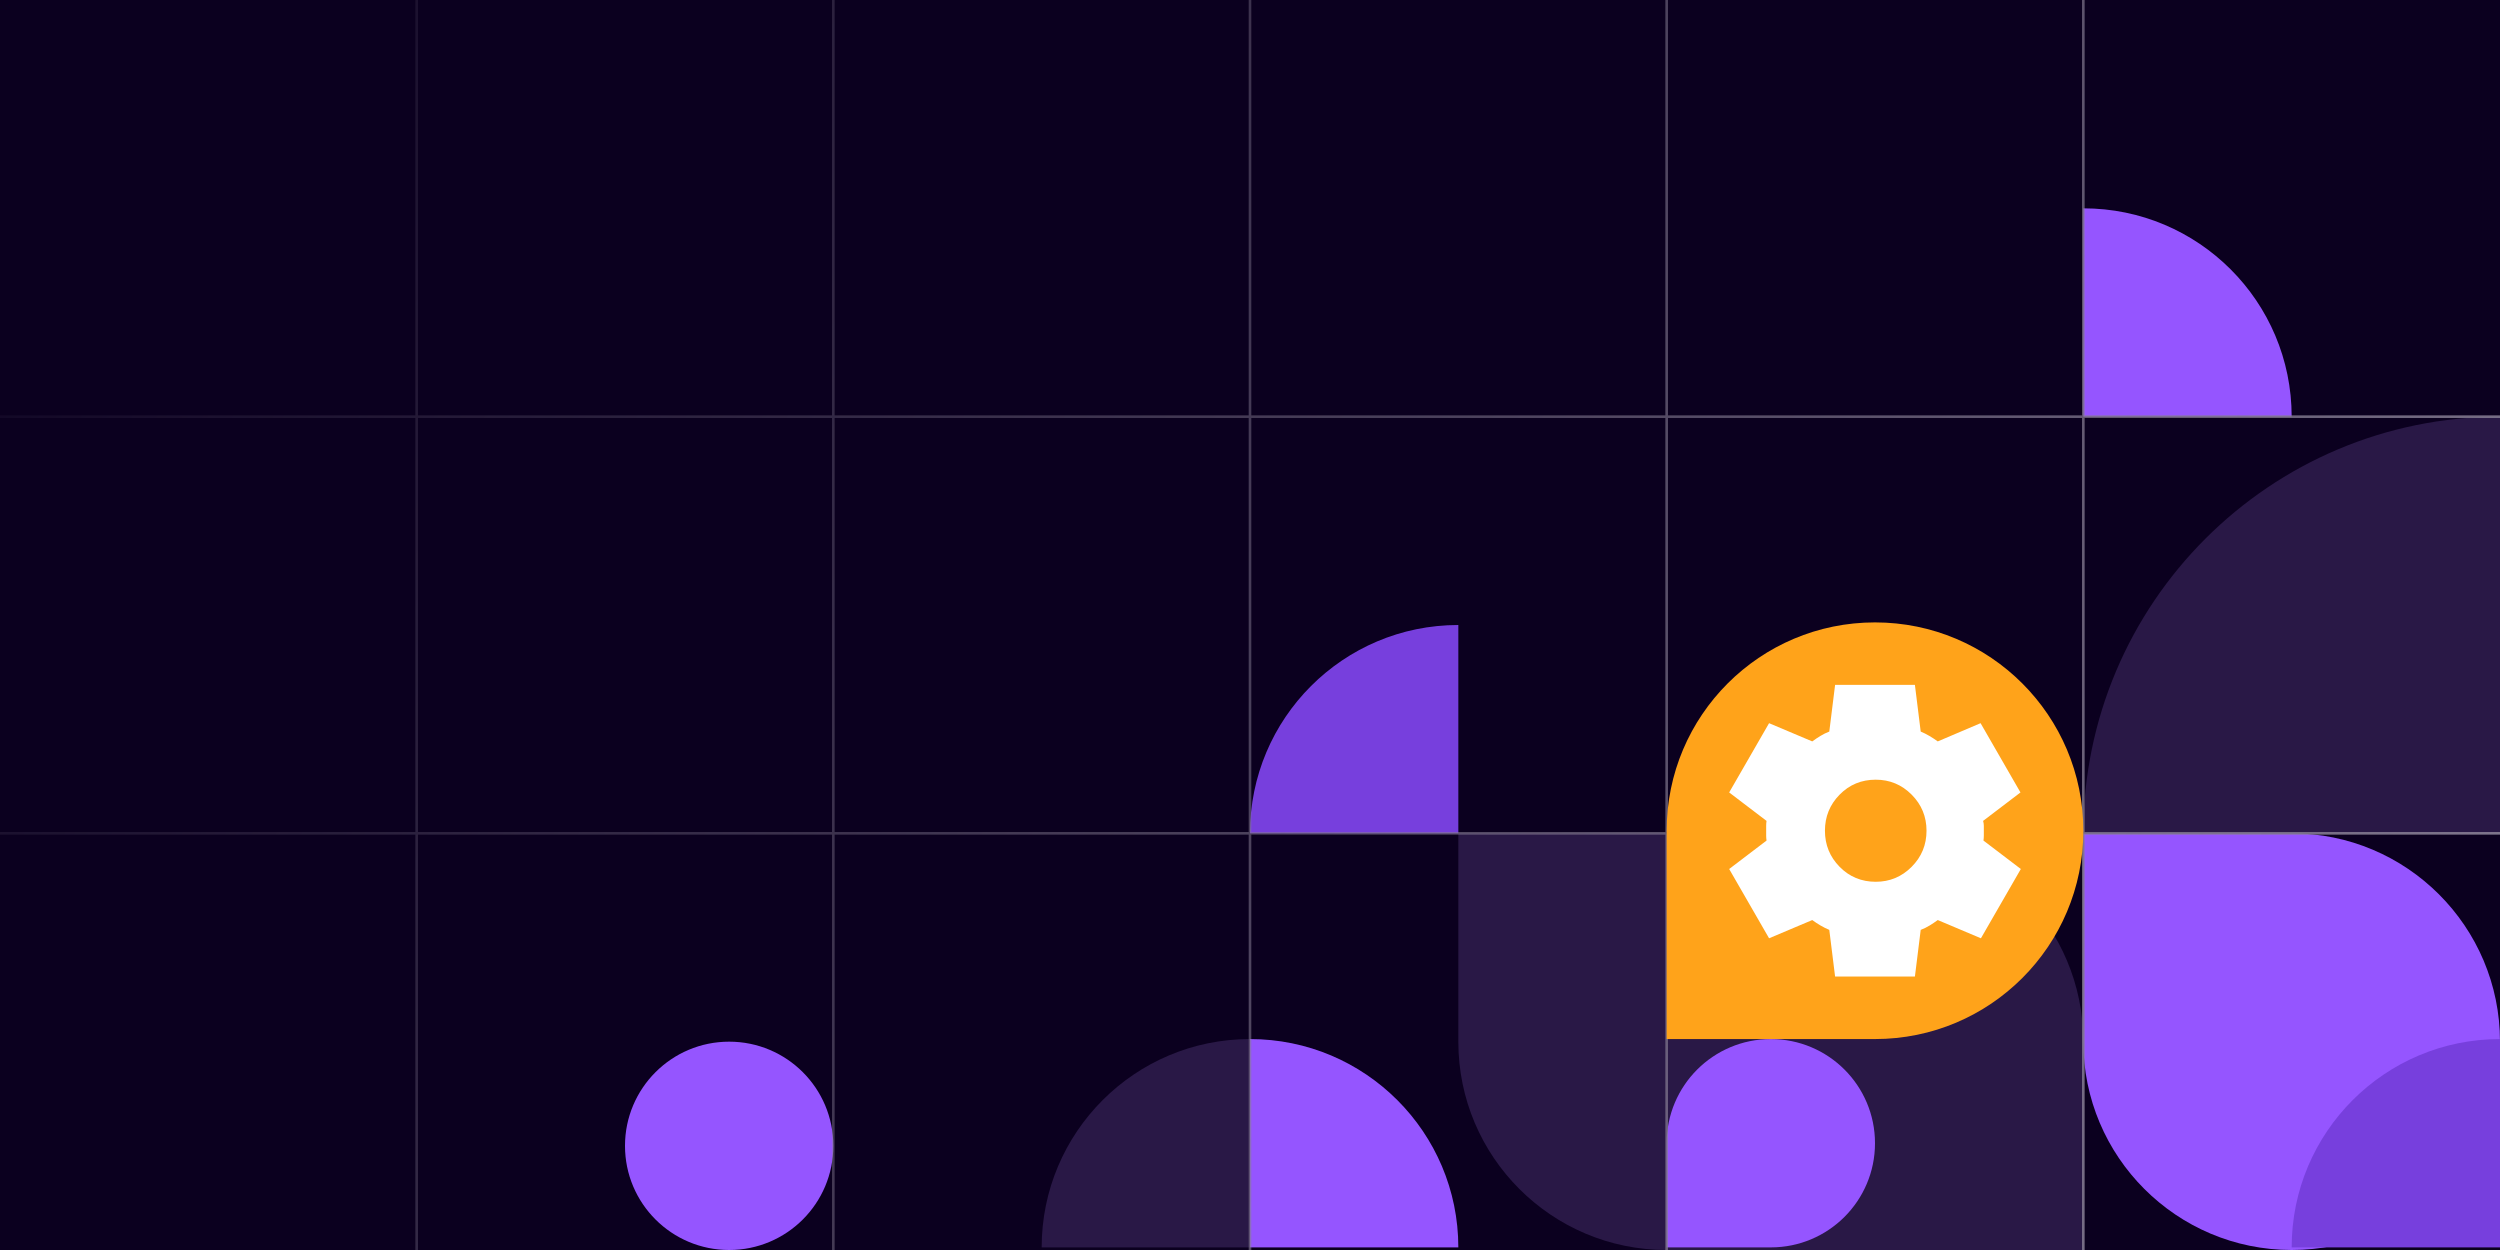
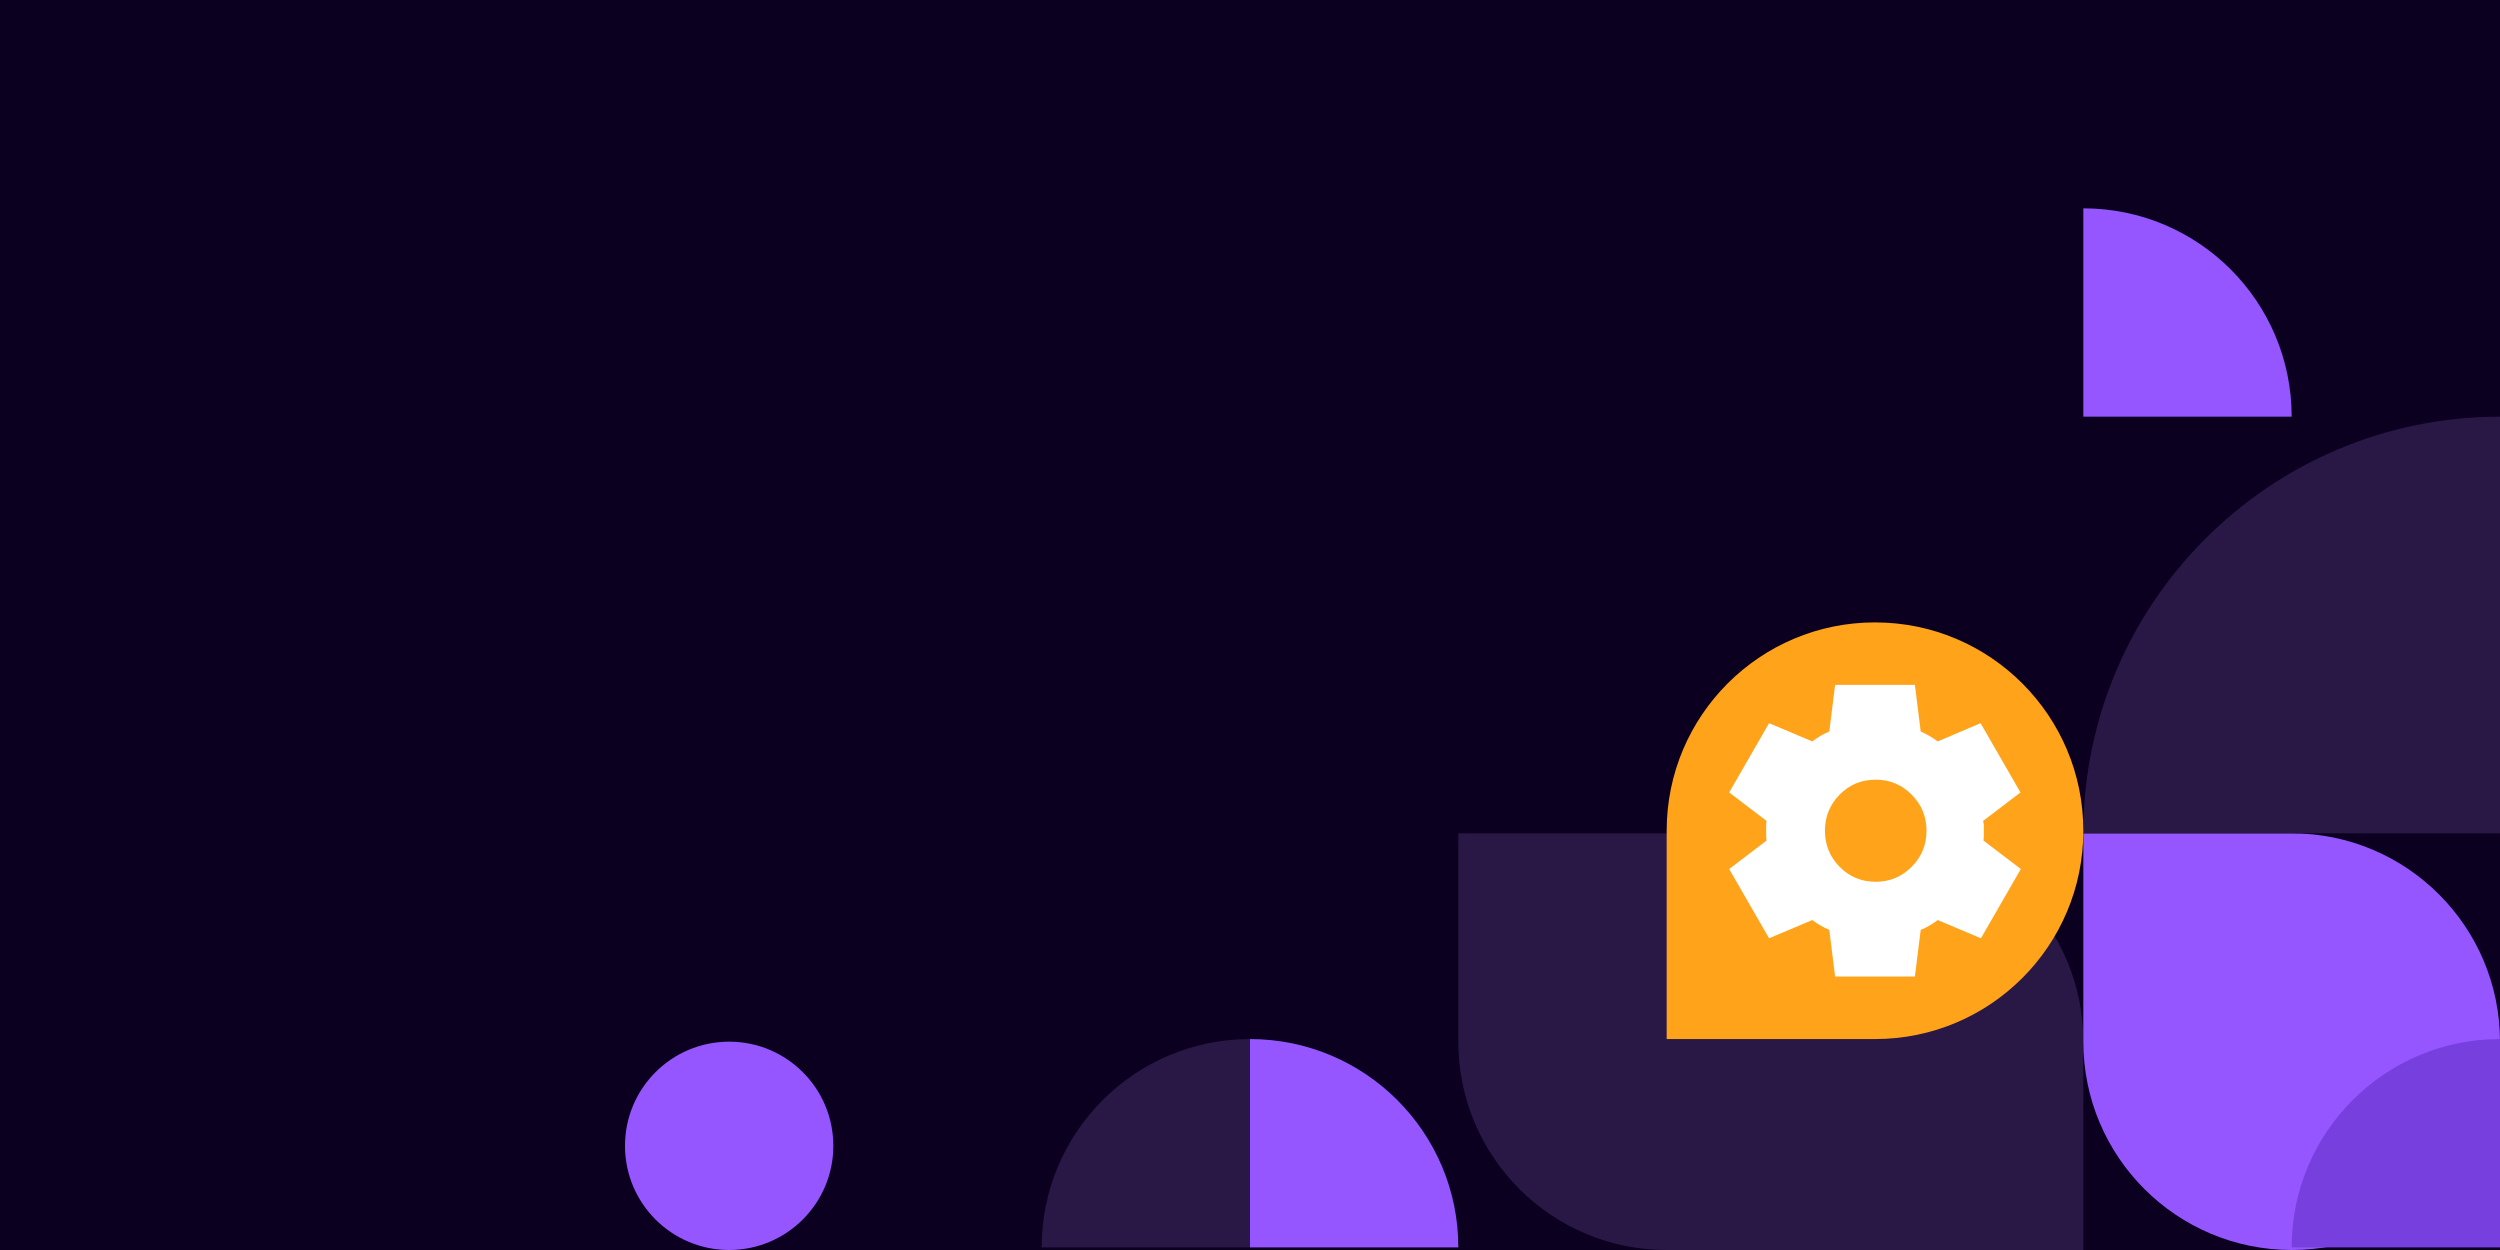
<svg xmlns="http://www.w3.org/2000/svg" width="378" height="189" viewBox="0 0 378 189" fill="none">
  <rect x="0" y="0" width="378" height="189" fill="#333333" stroke="none" />
  <g clip-path="url(#clip0_2008_4089)">
    <rect width="378" height="189" fill="#0B001F" />
-     <path d="M189 126C189 108.603 203.103 94.5 220.5 94.5V126H189Z" fill="#773FDD" />
    <path d="M189 157.106C171.603 157.106 157.5 171.209 157.5 188.606L189 188.606V157.106Z" fill="#291846" />
    <path d="M220.5 126H283.5C300.897 126 315 140.103 315 157.5V189H252C234.603 189 220.5 174.897 220.5 157.5V126Z" fill="#291846" />
    <path d="M315 31.5C332.397 31.5 346.5 45.603 346.5 63H315V31.5Z" fill="#9555FF" />
    <path d="M315 157.5C315 174.897 329.103 189 346.5 189C363.897 189 378 174.897 378 157.5C378 140.103 363.897 126 346.5 126H315V157.5Z" fill="#9555FF" />
    <path d="M126 173.25C126 164.552 118.948 157.5 110.25 157.5C101.552 157.5 94.5 164.552 94.5 173.25C94.5 181.948 101.552 189 110.25 189C118.948 189 126 181.948 126 173.25Z" fill="#9555FF" />
-     <path d="M220.5 188.606C220.5 171.209 206.397 157.106 189 157.106V188.606H220.5Z" fill="#9555FF" />
-     <path d="M252 172.856C252 164.158 259.052 157.106 267.75 157.106C276.448 157.106 283.5 164.158 283.5 172.856C283.5 181.555 276.448 188.606 267.75 188.606H252V172.856Z" fill="#9555FF" />
+     <path d="M220.5 188.606C220.5 171.209 206.397 157.106 189 157.106V188.606H220.5" fill="#9555FF" />
    <path d="M378 157.106C360.603 157.106 346.5 171.209 346.5 188.606H378V157.106Z" fill="#773FDD" />
    <path d="M315 126C315 91.206 343.206 63 378 63V126H315Z" fill="#291846" />
-     <path d="M0 126H63M0 63H63M63 189V126M63 0V63M63 63V126M63 63H126M63 126H126M126 63H189M126 63V0V189V126M126 63V126M126 126H189M189 189V126M189 126H252M189 126V63M252 126H315M252 126V189M252 126V63M189 0V63M189 63H252M252 0V63M252 63H315M315 189V126M315 126V63M315 126H378M315 0V63M315 63H378" stroke="url(#paint0_linear_2008_4089)" stroke-width="0.394" />
    <path d="M315 125.606C315 108.209 300.897 94.106 283.5 94.106C266.103 94.106 252 108.209 252 125.606V157.106H283.5C300.897 157.106 315 143.003 315 125.606Z" fill="#FFA31A" />
    <path d="M277.466 103.556L276.589 110.612C276.113 110.796 275.665 111.016 275.245 111.274C274.824 111.531 274.413 111.807 274.011 112.101L267.484 109.344L261.45 119.818L267.1 124.118C267.063 124.375 267.045 124.623 267.045 124.862V126.35C267.045 126.589 267.063 126.837 267.1 127.095L261.45 131.394L267.484 141.868L274.011 139.112C274.413 139.406 274.834 139.681 275.272 139.939C275.711 140.196 276.15 140.416 276.589 140.6L277.466 147.656H289.534L290.411 140.6C290.887 140.416 291.335 140.196 291.755 139.939C292.176 139.681 292.587 139.406 292.989 139.112L299.516 141.868L305.55 131.394L299.9 127.095C299.937 126.837 299.955 126.589 299.955 126.35V124.862C299.955 124.623 299.919 124.375 299.846 124.118L305.495 119.818L299.462 109.344L292.989 112.101C292.587 111.807 292.166 111.531 291.728 111.274C291.289 111.016 290.85 110.796 290.411 110.612L289.534 103.556H277.466ZM283.61 117.889C285.731 117.889 287.541 118.642 289.04 120.149C290.539 121.656 291.289 123.475 291.289 125.606C291.289 127.738 290.539 129.557 289.04 131.064C287.541 132.57 285.731 133.324 283.61 133.324C281.452 133.324 279.633 132.57 278.152 131.064C276.671 129.557 275.931 127.738 275.931 125.606C275.931 123.475 276.671 121.656 278.152 120.149C279.633 118.642 281.452 117.889 283.61 117.889Z" fill="white" />
  </g>
  <defs>
    <linearGradient id="paint0_linear_2008_4089" x1="0" y1="0" x2="378" y2="189" gradientUnits="userSpaceOnUse">
      <stop stop-color="#857C92" stop-opacity="0" />
      <stop offset="1" stop-color="#857C92" />
    </linearGradient>
    <clipPath id="clip0_2008_4089">
      <rect width="378" height="189" fill="white" />
    </clipPath>
  </defs>
</svg>